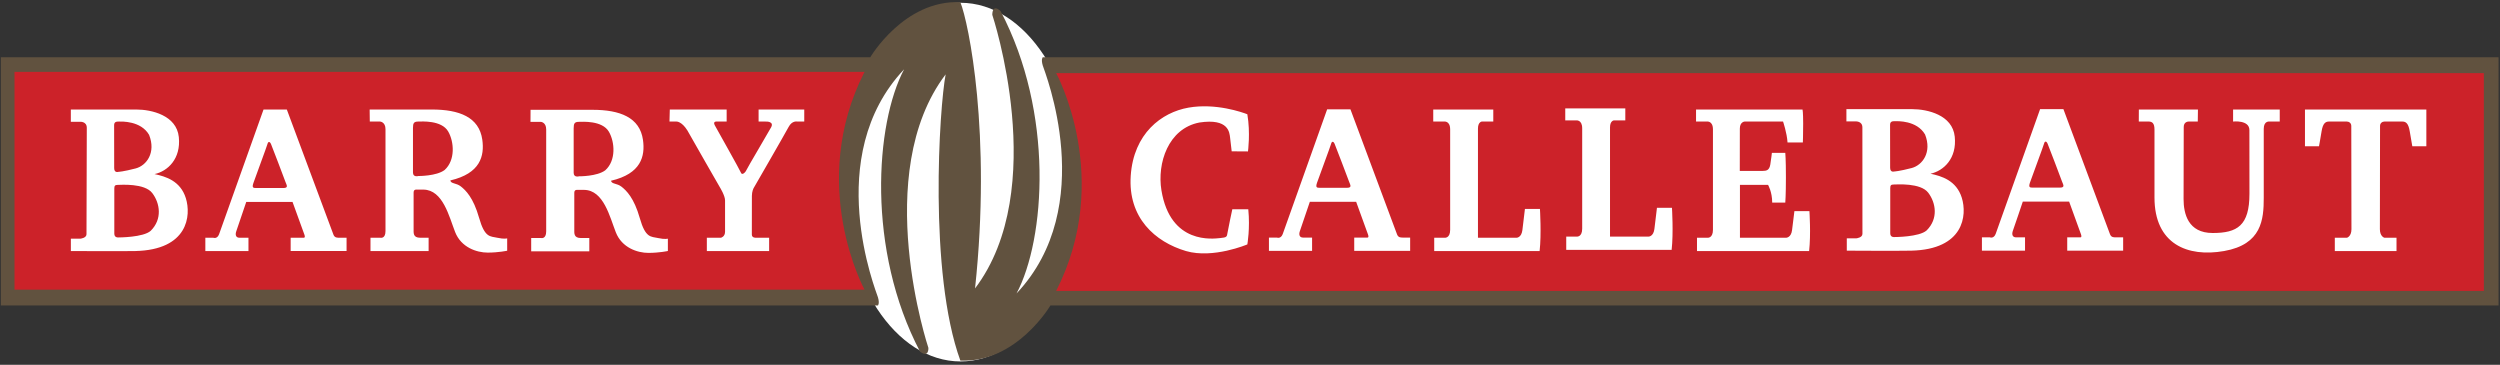
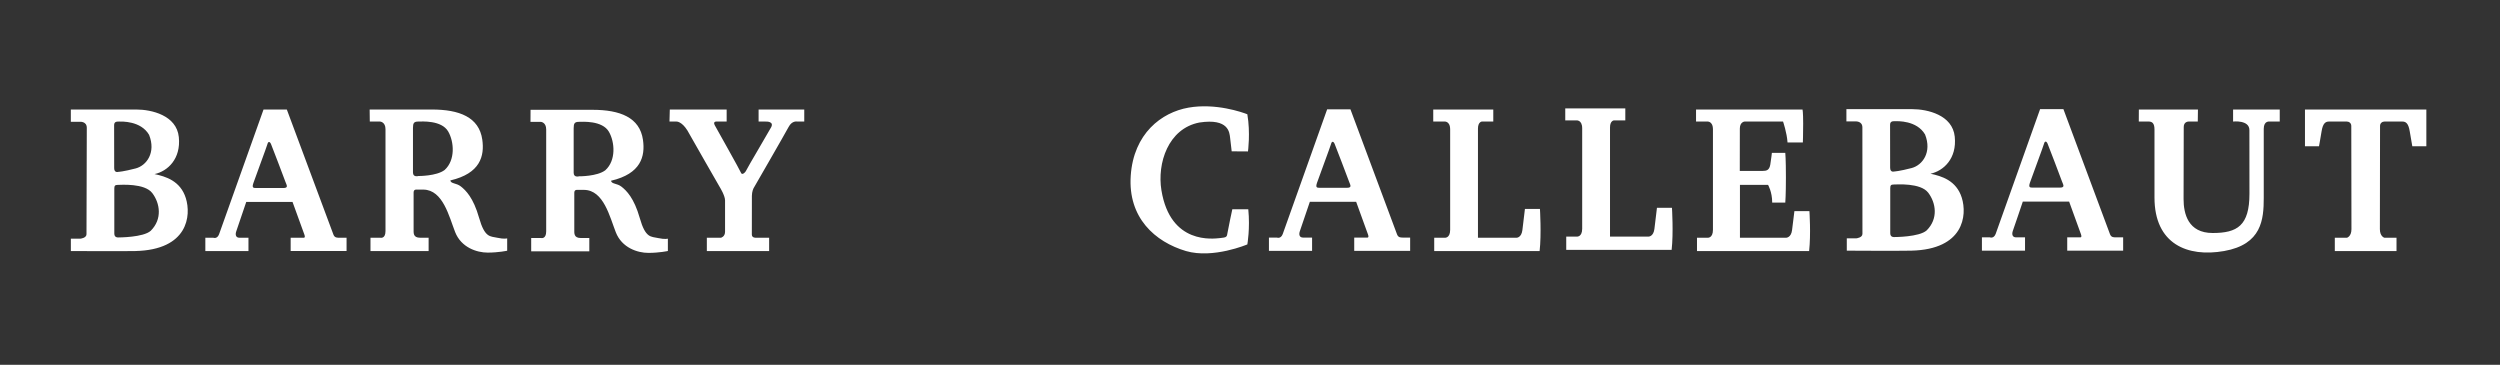
<svg xmlns="http://www.w3.org/2000/svg" width="233" height="34" viewBox="0 0 233 34" fill="none">
  <rect x="0" y="0" width="233" height="34" fill="#333333" stroke="none" />
-   <path fill-rule="evenodd" clip-rule="evenodd" d="M89.523 33.687C95.59 33.687 100.507 26.204 100.507 16.973C100.507 7.743 95.59 0.259 89.523 0.259C83.457 0.259 78.538 7.743 78.538 16.973C78.539 26.204 83.457 33.687 89.523 33.687Z" fill="white" />
-   <path fill-rule="evenodd" clip-rule="evenodd" d="M0.081 5.338H81.11C81.11 5.338 84.265 -0.031 89.505 0.204C90.277 2.104 92.423 12.48 90.874 26.88C97.899 17.614 92.482 1.385 92.482 1.385C92.482 1.385 92.445 0.299 93.253 1.031C98.256 10.532 97.431 22.284 94.742 27.35C102.423 19.206 97.363 6.696 97.185 6.103C97.007 5.512 97.185 5.337 97.185 5.337H232.865V28.47H97.899C97.899 28.47 94.742 33.84 89.504 33.605C86.527 25.403 87.548 10.007 88.134 6.931C81.109 16.197 86.527 32.424 86.527 32.424C86.527 32.424 86.583 33.398 85.753 32.779C80.751 23.279 81.576 11.523 84.263 6.459C76.584 14.604 81.644 27.113 81.823 27.705C82.001 28.293 81.823 28.47 81.823 28.47H0.081V5.338Z" fill="#61523F" />
-   <path fill-rule="evenodd" clip-rule="evenodd" d="M231.494 6.814H98.434C98.434 6.814 103.793 16.611 98.434 27.114H231.496L231.494 6.814ZM1.352 26.997H80.574C80.574 26.997 75.216 17.201 80.574 6.697H1.352V26.997Z" fill="#CC2229" />
  <path fill-rule="evenodd" clip-rule="evenodd" d="M217.603 23.397H223.355V22.158H222.223C222.223 22.158 221.805 22.041 221.805 21.36L221.82 11.741C221.82 11.446 222.057 11.328 222.235 11.328H223.903C224.231 11.328 224.469 11.505 224.588 12.242C224.708 12.98 224.826 13.629 224.826 13.629H226.136V10.207H214.823V13.629H216.131C216.131 13.629 216.253 12.98 216.371 12.242C216.488 11.505 216.728 11.328 217.057 11.328H218.722C218.902 11.328 219.14 11.446 219.14 11.741L219.155 21.36C219.155 22.041 218.737 22.158 218.737 22.158H217.604V23.397H217.603ZM199.341 10.207H204.848L204.833 11.329H203.969C203.969 11.329 203.524 11.329 203.524 11.831C203.524 12.332 203.509 17.201 203.509 18.557C203.509 19.916 203.928 21.716 206.219 21.716C208.511 21.716 209.649 21.035 209.649 18.057C209.649 15.077 209.644 13.101 209.644 12.126C209.644 11.152 208.124 11.329 208.124 11.329V10.207H212.472V11.329H211.519C211.519 11.329 210.981 11.24 210.981 12.007V18.439C210.981 20.446 210.801 22.776 207.289 23.396C203.873 23.998 200.798 22.748 200.798 18.409V12.065C200.798 11.503 200.592 11.328 200.263 11.328H199.335L199.341 10.207ZM162.149 22.158H166.466C166.466 22.158 166.932 22.158 167.019 21.451C167.109 20.742 167.238 19.679 167.238 19.679H168.638C168.638 19.679 168.786 21.832 168.61 23.397H158.16V22.158H159.142C159.142 22.158 159.647 22.216 159.647 21.419V12.066C159.647 11.238 159.081 11.329 159.081 11.329H158.071V10.207H167.996C167.996 10.207 168.055 10.415 168.055 11.505C168.055 12.595 168.026 13.275 168.026 13.275H166.598C166.537 12.361 166.18 11.328 166.18 11.328H162.597C162.597 11.328 162.153 11.361 162.153 11.981L162.148 15.93H164.275C164.632 15.93 164.902 15.871 164.991 15.341C165.078 14.809 165.139 14.248 165.139 14.248H166.389C166.389 14.248 166.447 14.809 166.447 16.521C166.447 18.232 166.389 18.881 166.389 18.881H165.169C165.169 17.876 164.782 17.228 164.782 17.228H162.163V22.157H162.149V22.158ZM133.578 11.329V10.207H139.174V11.329H138.103C138.103 11.329 137.746 11.363 137.746 11.982V22.158H141.348C141.348 22.158 141.795 22.158 141.886 21.451C141.973 20.742 142.123 19.473 142.123 19.473H143.523C143.523 19.473 143.671 21.832 143.492 23.397H133.669V22.158H134.65C134.65 22.158 135.155 22.216 135.155 21.419V12.066C135.155 11.238 134.589 11.329 134.589 11.329H133.578ZM116.311 14.114C116.311 14.114 116.549 12.39 116.252 10.65C115.796 10.469 113.304 9.587 110.773 10.031C108.242 10.473 105.653 12.45 105.384 16.375C105.117 20.299 107.648 22.542 110.534 23.398C113.065 24.135 116.252 22.779 116.252 22.779C116.252 22.779 116.519 21.303 116.34 19.503H114.852C114.852 19.503 114.464 21.303 114.406 21.685C114.347 22.07 114.347 22.129 113.722 22.188C113.096 22.246 109.077 22.836 108.244 17.731C107.834 15.22 108.868 11.979 111.787 11.418C114.526 11.004 114.586 12.362 114.645 12.834C114.705 13.306 114.793 14.104 114.793 14.104L116.311 14.114ZM62.425 10.207H67.724V11.329H66.83C66.83 11.329 66.395 11.272 66.622 11.684C66.866 12.124 68.975 15.873 69.064 16.11C69.153 16.345 69.451 16.11 69.569 15.845C69.688 15.579 71.564 12.423 71.802 11.979C72.28 11.271 71.357 11.33 71.357 11.33H70.701V10.208H74.957V11.33H74.303C74.303 11.33 73.826 11.212 73.499 11.832C73.172 12.451 70.224 17.557 70.224 17.557C70.224 17.557 70.076 17.85 70.076 18.263L70.071 21.866C70.071 22.189 70.463 22.159 70.463 22.159H71.683V23.401H65.878V22.159H67.189C67.189 22.159 67.575 22.07 67.575 21.598V18.677C67.575 18.233 67.099 17.466 67.099 17.466C67.099 17.466 64.419 12.804 64.063 12.155C63.527 11.299 63.05 11.329 63.05 11.329H62.396L62.425 10.207ZM145.882 11.223V10.101H151.479V11.222H150.407C150.407 11.222 150.053 11.257 150.053 11.875V22.051H153.652C153.652 22.051 154.099 22.051 154.19 21.344C154.28 20.635 154.428 19.366 154.428 19.366H155.827C155.827 19.366 155.975 21.727 155.796 23.29H145.973V22.051H146.955C146.955 22.051 147.46 22.112 147.46 21.312V11.959C147.46 11.133 146.896 11.222 146.896 11.222H145.882V11.223ZM17.32 18.469C16.815 16.845 15.423 16.442 14.402 16.225C15.623 15.961 16.875 14.809 16.666 12.774C16.457 10.738 14.105 10.207 12.705 10.207H6.601V11.349H7.436C7.436 11.349 8.089 11.291 8.089 11.91L8.061 21.832C8.061 22.186 7.494 22.245 7.494 22.245H6.604V23.397C6.604 23.397 11.51 23.423 12.617 23.397C17.529 23.281 17.828 20.092 17.32 18.469ZM10.636 11.673C10.636 11.348 10.845 11.329 11.083 11.329C11.32 11.329 13.122 11.24 13.896 12.569C14.552 14.221 13.66 15.43 12.647 15.697C11.487 16.001 11.018 16.019 11.018 16.019C11.018 16.019 10.642 16.138 10.642 15.667L10.636 11.673ZM14.047 21.51C13.357 22.134 11.04 22.129 11.04 22.129C11.04 22.129 10.654 22.183 10.654 21.775V17.585C10.654 17.318 10.712 17.231 10.981 17.231C11.248 17.231 13.48 17.053 14.195 17.998C14.91 18.943 15.148 20.416 14.047 21.51ZM31.701 22.158C31.462 22.158 31.195 22.186 31.075 21.864C30.957 21.538 26.732 10.207 26.732 10.207H24.561C24.561 10.207 20.595 21.36 20.417 21.832C20.239 22.303 19.881 22.158 19.881 22.158H19.138V23.397H23.157V22.158H22.323C21.966 22.158 21.907 21.864 22.026 21.538C22.145 21.212 22.949 18.823 22.949 18.823H27.265L28.368 21.863C28.487 22.186 28.308 22.157 28.308 22.157H27.089V23.396H32.3V22.157L31.701 22.158ZM26.387 17.524H23.886C23.589 17.524 23.468 17.493 23.619 17.052C23.767 16.608 24.868 13.657 24.928 13.422C24.987 13.187 25.135 13.156 25.256 13.422C25.374 13.688 26.475 16.608 26.596 16.932C26.714 17.257 26.923 17.524 26.387 17.524ZM46.347 22.158C45.693 22.01 45.186 22.186 44.65 20.299C44.115 18.41 43.4 17.731 42.954 17.378C42.526 17.038 42.021 17.14 41.971 16.816C44.771 16.167 45.165 14.536 44.949 13.01C44.65 10.914 42.804 10.207 40.245 10.207H34.451L34.465 11.329H35.423C35.423 11.329 35.928 11.359 35.928 12.037V21.538C35.928 22.275 35.451 22.158 35.451 22.158H34.529V23.397H39.947V22.158H39.173C38.485 22.158 38.548 21.716 38.548 21.332V17.939C38.548 17.613 38.846 17.671 38.846 17.671C38.846 17.671 39.08 17.666 39.47 17.671C41.287 17.702 41.853 20.182 42.418 21.628C42.983 23.071 44.442 23.543 45.454 23.543C46.465 23.543 47.269 23.367 47.269 23.367V22.215C47.272 22.216 47.003 22.305 46.347 22.158ZM38.994 16.404C38.994 16.404 38.489 16.552 38.489 16.08V11.919C38.489 11.477 38.577 11.329 38.981 11.329C39.279 11.329 41.153 11.179 41.772 12.255C42.326 13.214 42.454 14.929 41.436 15.845C40.667 16.422 38.994 16.404 38.994 16.404ZM61.324 22.185C60.671 22.037 60.163 22.214 59.628 20.326C59.092 18.438 58.378 17.758 57.931 17.405C57.503 17.065 56.998 17.17 56.948 16.844C59.747 16.195 60.142 14.564 59.925 13.037C59.628 10.942 57.782 10.234 55.222 10.234H49.447L49.441 11.355H50.399C50.399 11.355 50.905 11.385 50.905 12.063V21.564C50.905 22.303 50.43 22.184 50.43 22.184H49.507V23.423H54.924V22.184H54.15C53.461 22.184 53.524 21.742 53.524 21.358V17.965C53.524 17.639 53.822 17.697 53.822 17.697C53.822 17.697 54.054 17.692 54.447 17.697C56.263 17.728 56.828 20.206 57.394 21.651C57.96 23.097 59.418 23.569 60.43 23.569C61.441 23.569 62.246 23.393 62.246 23.393V22.241C62.248 22.244 61.98 22.331 61.324 22.185ZM53.971 16.431C53.971 16.431 53.466 16.579 53.466 16.106V11.945C53.466 11.502 53.555 11.355 53.958 11.355C54.256 11.355 56.13 11.206 56.751 12.281C57.304 13.24 57.432 14.955 56.414 15.869C55.644 16.451 53.971 16.431 53.971 16.431ZM130.829 22.142C130.594 22.142 130.327 22.17 130.205 21.846C130.085 21.52 125.862 10.191 125.862 10.191H123.69C123.69 10.191 119.726 21.345 119.549 21.817C119.368 22.288 119.011 22.143 119.011 22.143H118.265V23.382H122.286V22.143H121.45C121.093 22.143 121.035 21.847 121.154 21.521C121.273 21.197 122.077 18.806 122.077 18.806H126.393C126.393 18.806 127.375 21.521 127.495 21.846C127.617 22.172 127.436 22.142 127.436 22.142H126.214V23.381H131.426V22.142H130.829ZM125.515 17.504H123.017C122.718 17.504 122.599 17.476 122.747 17.033C122.897 16.591 123.998 13.639 124.059 13.403C124.118 13.167 124.266 13.138 124.385 13.403C124.505 13.668 125.605 16.591 125.727 16.913C125.842 17.239 126.051 17.504 125.515 17.504ZM197.277 22.122C197.042 22.122 196.772 22.153 196.652 21.828L192.31 10.172H190.137C190.137 10.172 186.173 21.327 185.997 21.798C185.815 22.27 185.459 22.122 185.459 22.122H184.715V23.361H188.733V22.122H187.902C187.544 22.122 187.484 21.828 187.6 21.505C187.722 21.179 188.526 18.787 188.526 18.787H192.842L193.944 21.827C194.063 22.153 193.885 22.12 193.885 22.12H192.666V23.36H197.877V22.12L197.277 22.122ZM191.963 17.487H189.462C189.166 17.487 189.046 17.458 189.194 17.015C189.345 16.572 190.446 13.621 190.505 13.386C190.566 13.149 190.716 13.12 190.833 13.386C190.952 13.65 192.052 16.572 192.172 16.896C192.29 17.223 192.499 17.487 191.963 17.487ZM182.84 18.433C182.335 16.811 180.943 16.408 179.921 16.192C181.143 15.925 182.392 14.776 182.183 12.74C181.976 10.705 179.624 10.173 178.224 10.173H172.085V11.317H172.918C172.918 11.317 173.574 11.257 173.574 11.877L173.579 21.799C173.579 22.154 173.013 22.213 173.013 22.213H172.121V23.362C172.121 23.362 177.024 23.391 178.133 23.362C183.047 23.244 183.345 20.059 182.84 18.433ZM176.155 11.638C176.155 11.314 176.364 11.294 176.601 11.294C176.839 11.294 178.641 11.206 179.416 12.534C180.072 14.185 179.178 15.395 178.164 15.662C177.004 15.965 176.535 15.984 176.535 15.984C176.535 15.984 176.161 16.102 176.161 15.632C176.162 15.159 176.155 11.963 176.155 11.638ZM179.564 21.474C178.873 22.098 176.558 22.093 176.558 22.093C176.558 22.093 176.171 22.149 176.171 21.741V17.552C176.171 17.284 176.229 17.196 176.497 17.196C176.767 17.196 179 17.019 179.712 17.962C180.429 18.907 180.665 20.382 179.564 21.474Z" fill="white" />
</svg>